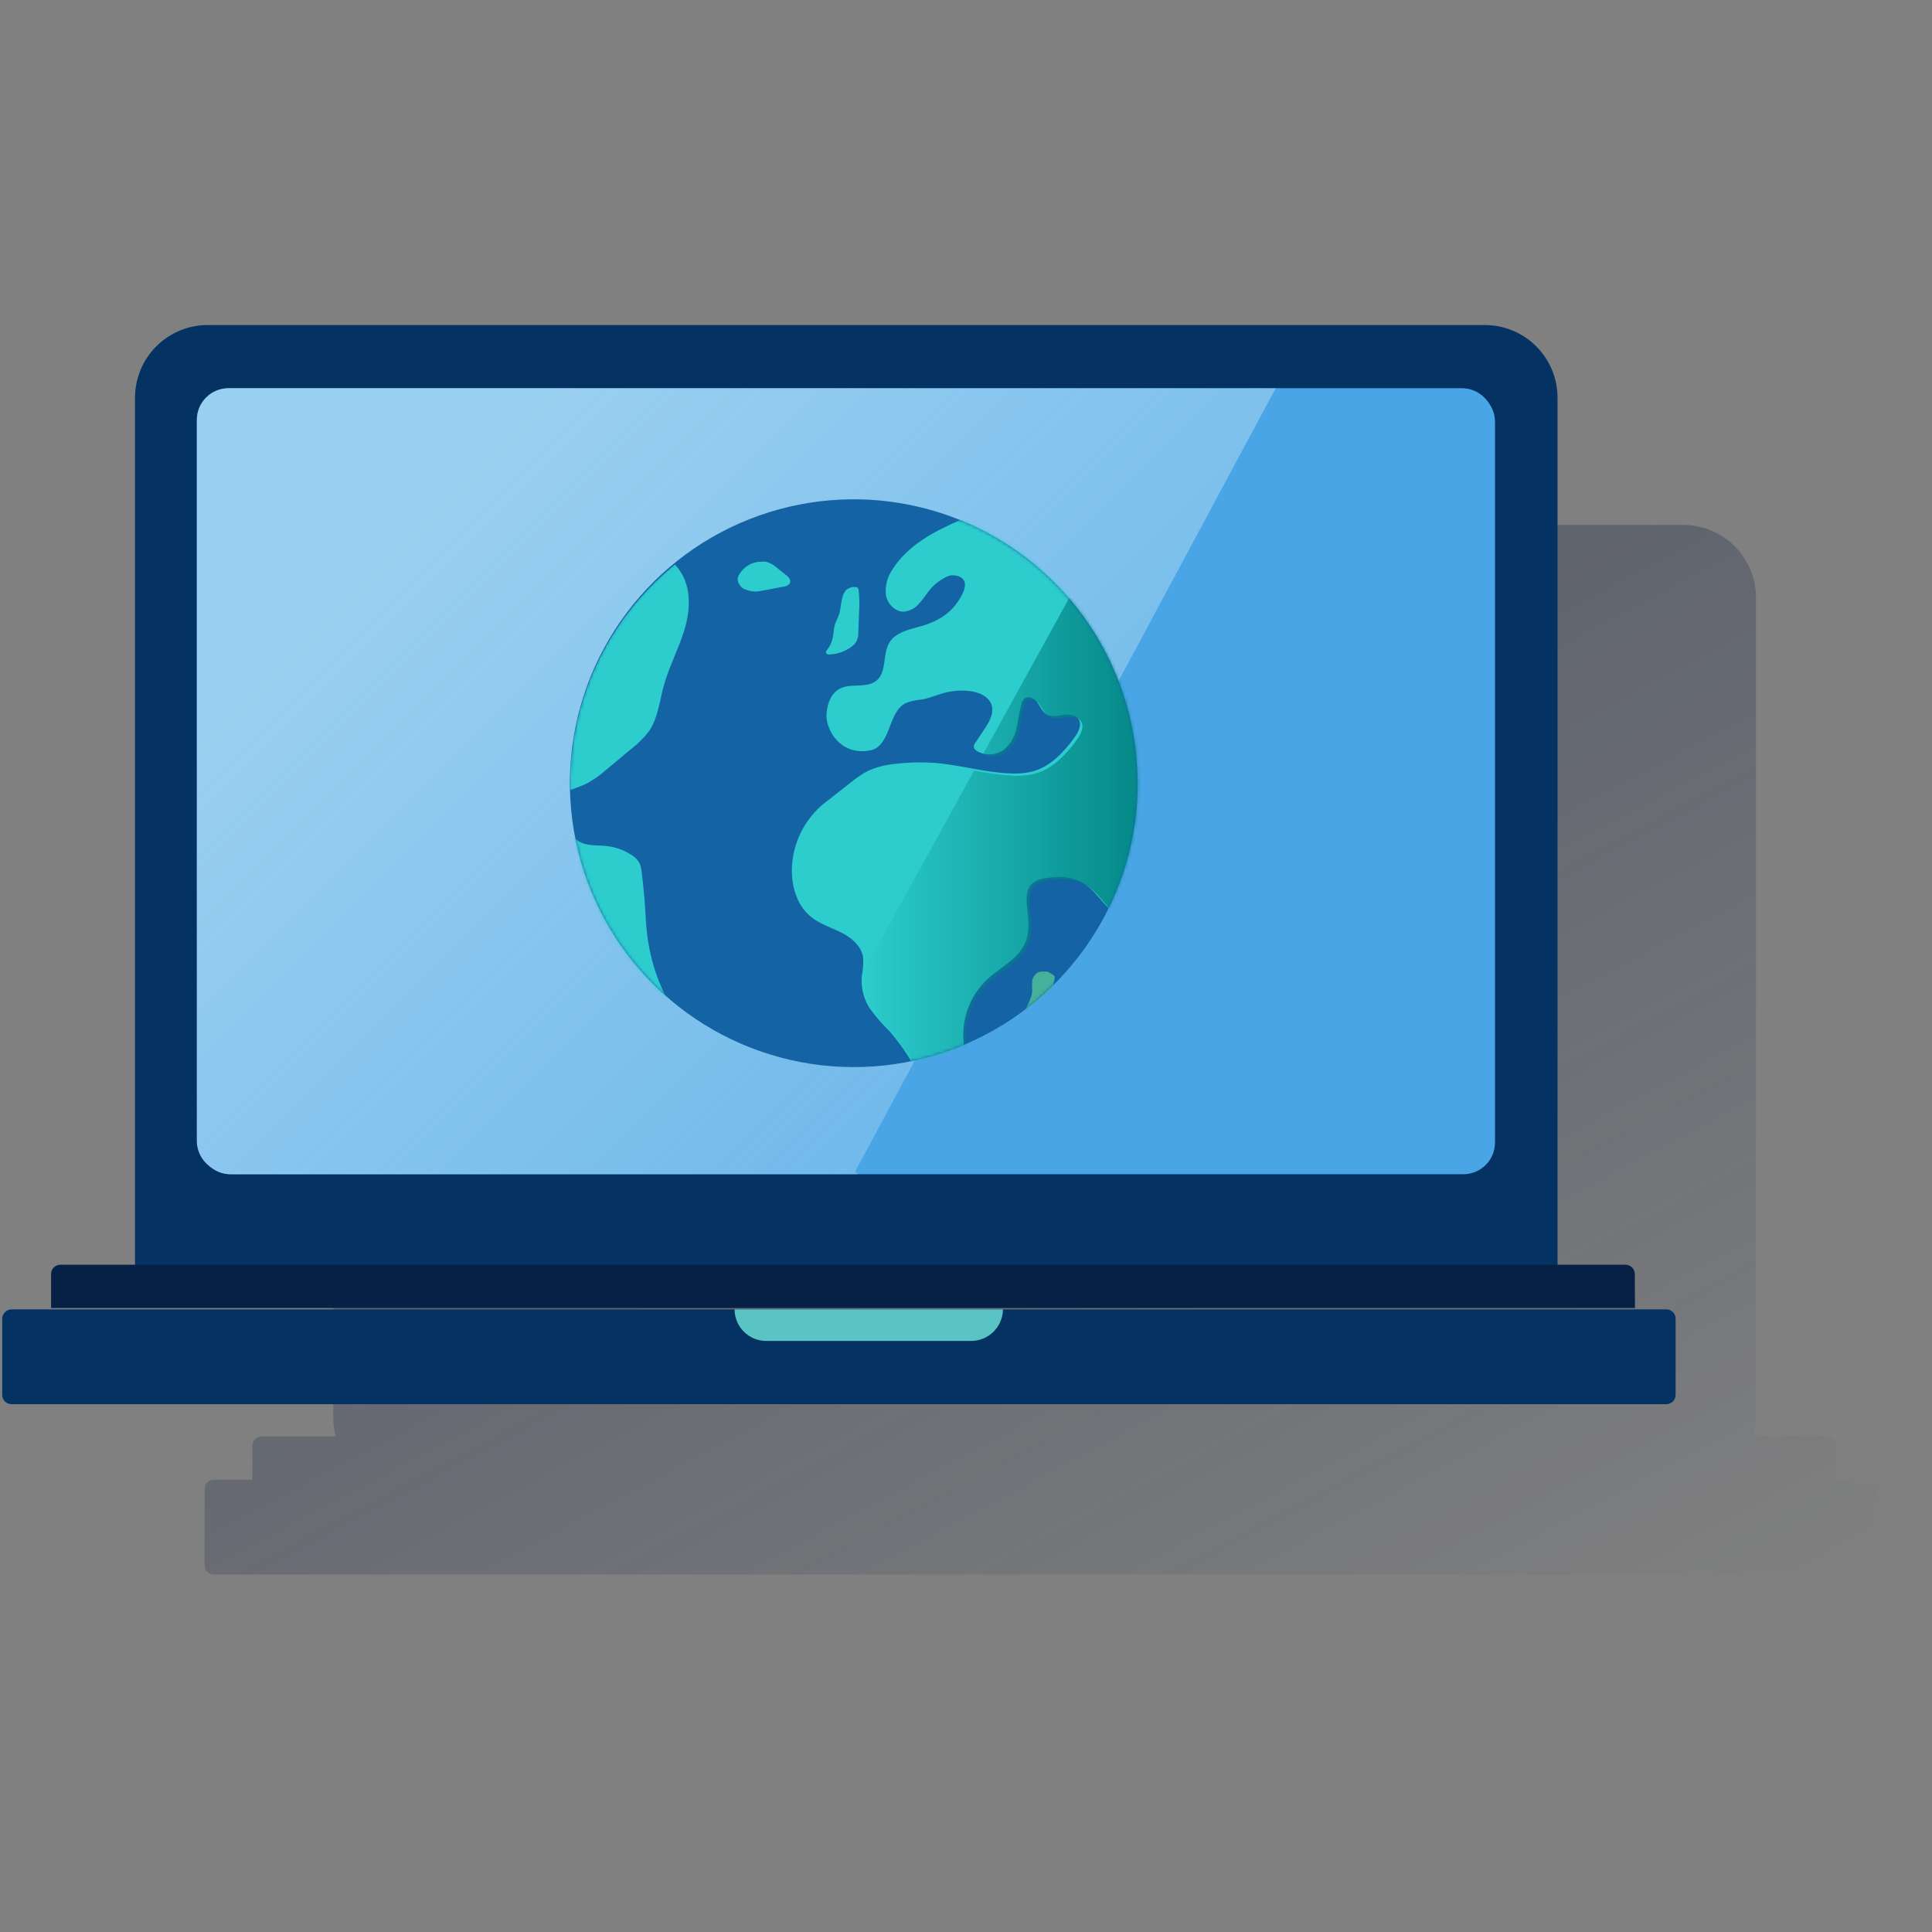
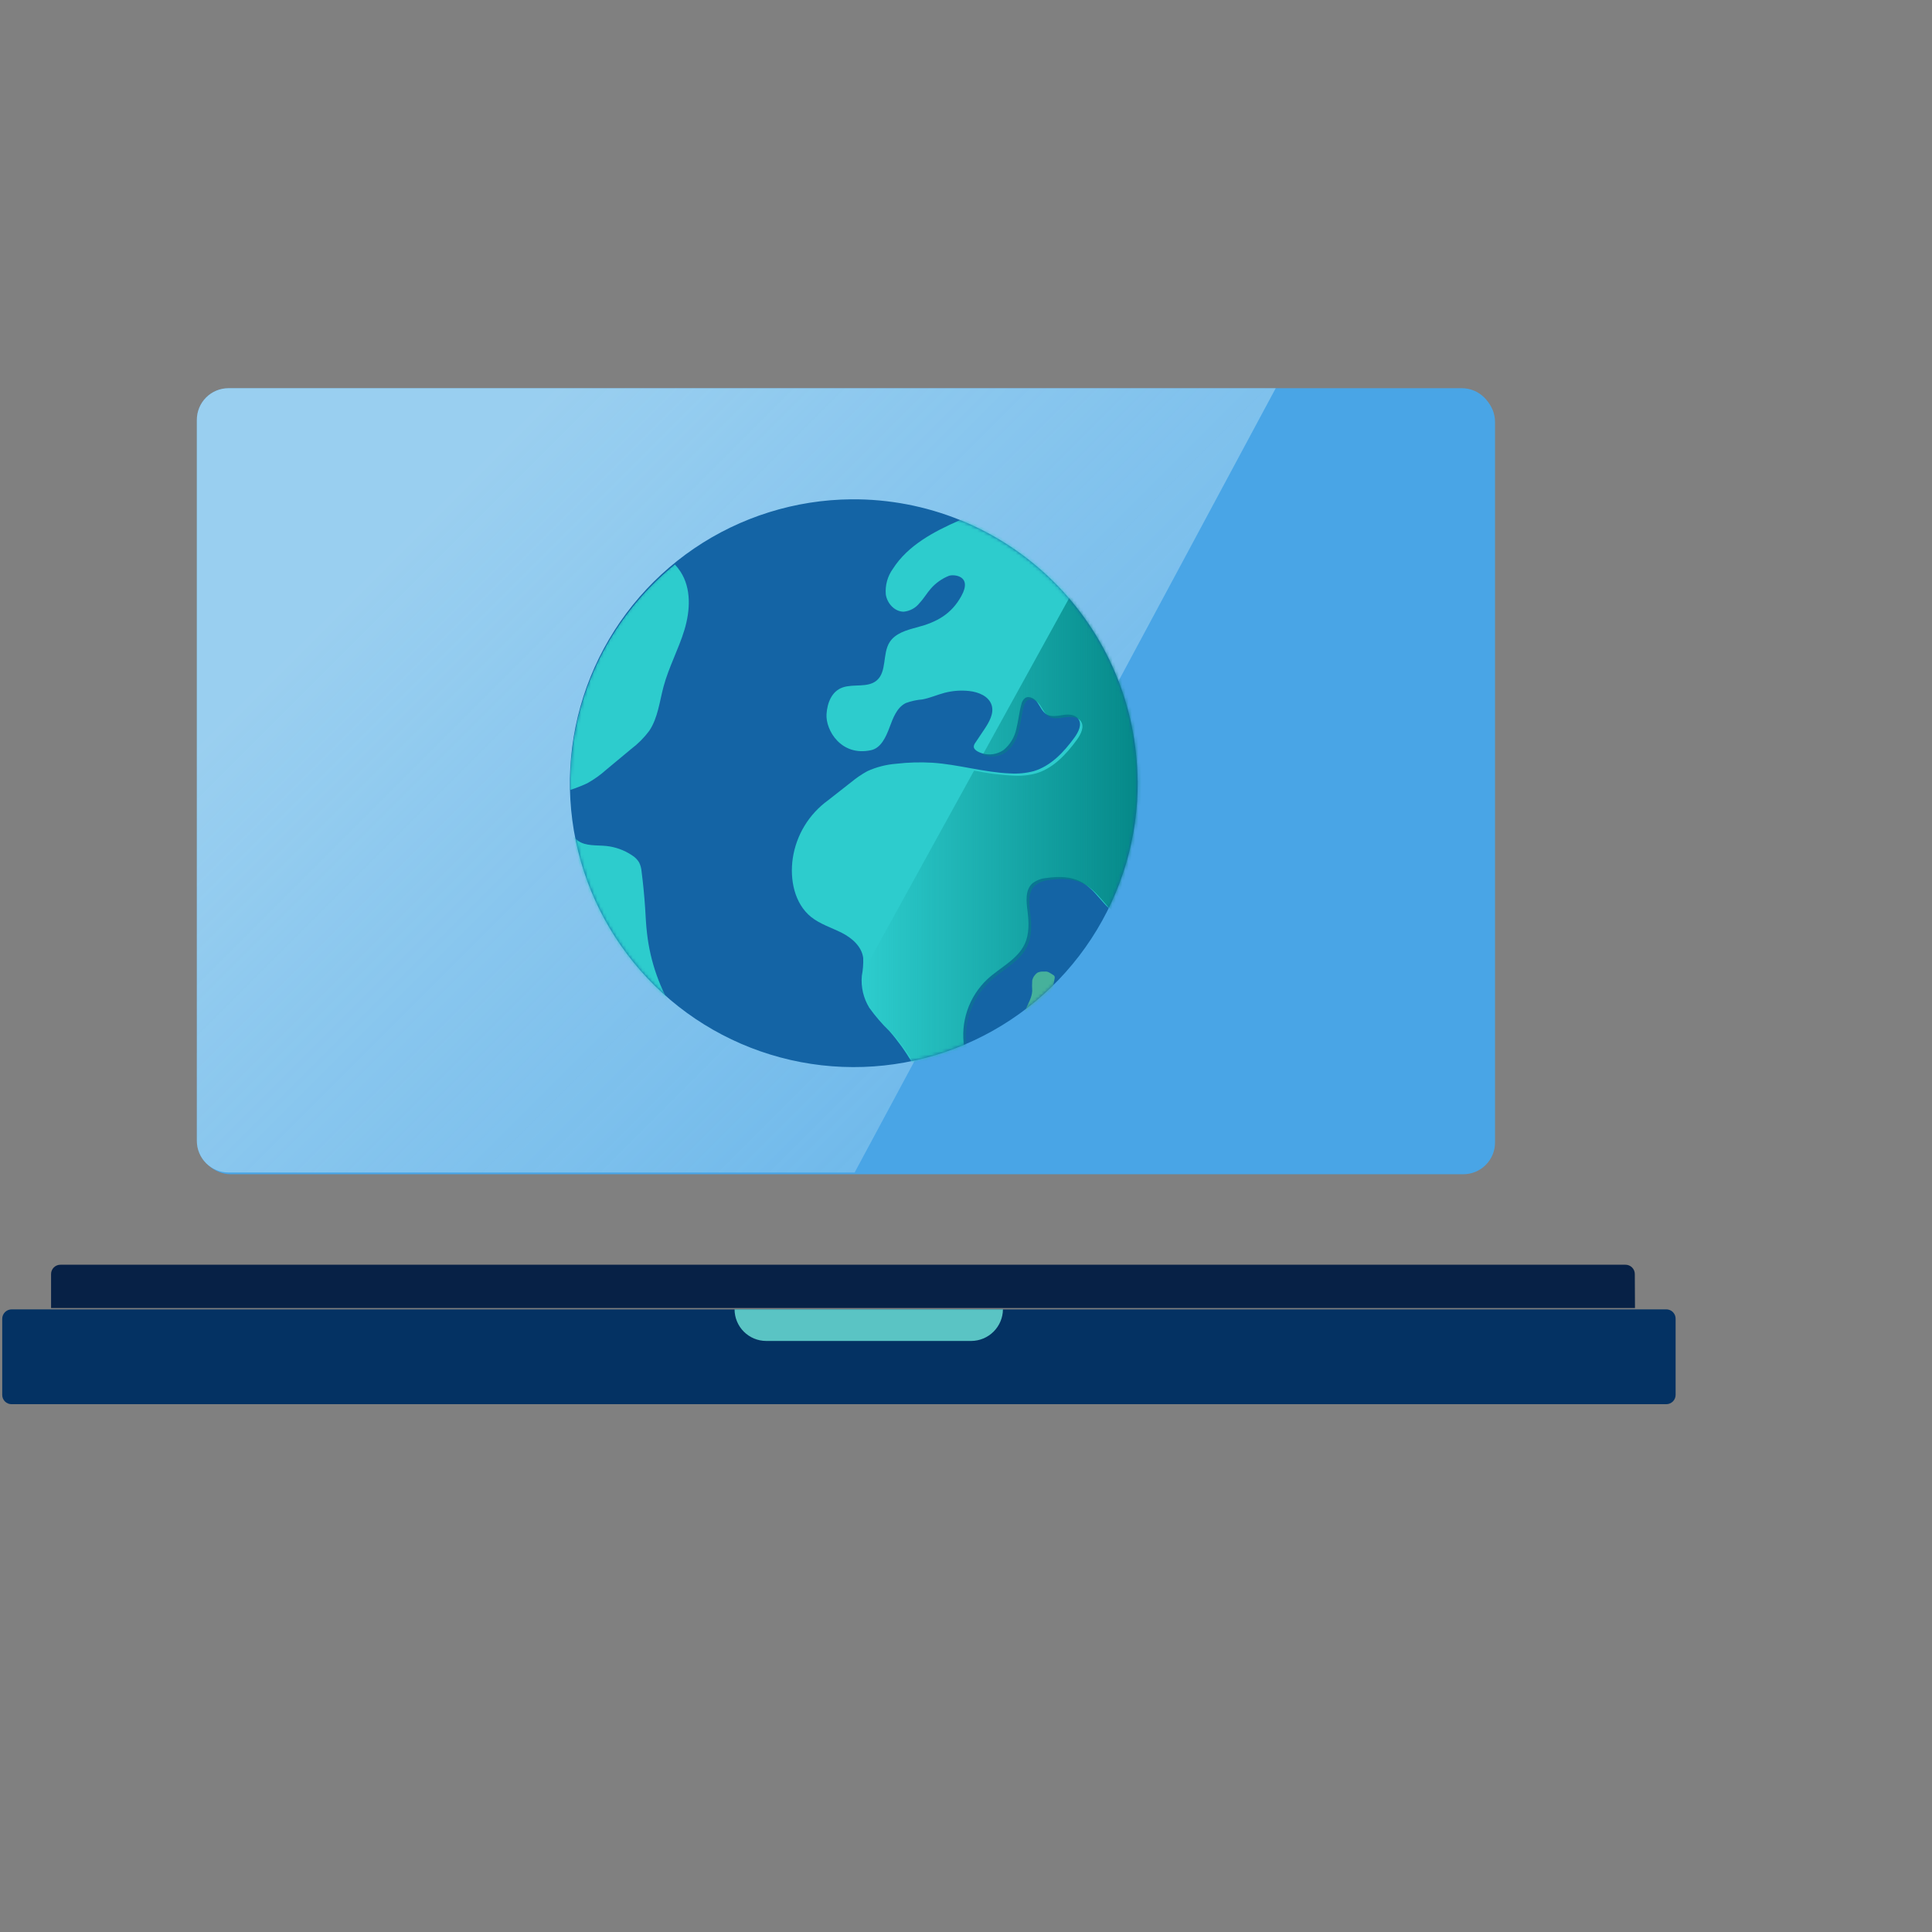
<svg xmlns="http://www.w3.org/2000/svg" width="600" height="600" viewBox="0 0 600 600" fill="none">
  <rect x="0" y="0" width="600" height="600" fill="#808080" stroke="none" />
-   <path d="M570.177 459.536V449.041C570.184 448.652 570.113 448.266 569.968 447.905C569.822 447.544 569.606 447.217 569.331 446.942C569.056 446.667 568.728 446.45 568.367 446.305C568.007 446.159 567.621 446.088 567.232 446.095H544.541C545.051 444.305 545.317 442.454 545.33 440.593V185.608C545.33 179.618 542.951 173.874 538.716 169.638C534.48 165.403 528.736 163.023 522.746 163.023H126.084C120.096 163.027 114.353 165.408 110.119 169.642C105.884 173.877 103.504 179.619 103.5 185.608V440.593C103.514 442.454 103.779 444.305 104.29 446.095H81.317C80.929 446.088 80.543 446.159 80.182 446.305C79.821 446.45 79.494 446.667 79.219 446.942C78.944 447.217 78.727 447.544 78.582 447.905C78.436 448.266 78.365 448.652 78.372 449.041V459.536H66.484C66.096 459.531 65.711 459.603 65.351 459.749C64.991 459.895 64.665 460.112 64.39 460.387C64.115 460.661 63.899 460.988 63.752 461.348C63.606 461.708 63.534 462.093 63.539 462.481V486.029C63.534 486.418 63.606 486.803 63.752 487.163C63.899 487.522 64.115 487.849 64.39 488.124C64.665 488.398 64.991 488.615 65.351 488.761C65.711 488.907 66.096 488.98 66.484 488.974H580.284C580.673 488.982 581.059 488.911 581.42 488.765C581.781 488.62 582.108 488.403 582.383 488.128C582.658 487.853 582.875 487.526 583.02 487.165C583.166 486.804 583.237 486.418 583.23 486.029V462.481C583.237 462.092 583.166 461.706 583.02 461.346C582.875 460.985 582.658 460.657 582.383 460.383C582.108 460.108 581.781 459.891 581.42 459.745C581.059 459.6 580.673 459.529 580.284 459.536H570.177Z" fill="url(#paint0_linear_1590_2704)" />
-   <path d="M64.46 100.938H461.122C467.111 100.941 472.853 103.322 477.088 107.556C481.323 111.791 483.703 117.533 483.707 123.522V399.525H41.93V123.522C41.93 117.541 44.302 111.805 48.526 107.571C52.749 103.337 58.48 100.952 64.46 100.938Z" fill="#043263" />
  <path d="M71.593 121.188H454.466C457.07 121.195 459.565 122.232 461.407 124.073C463.248 125.915 464.285 128.41 464.292 131.014V354.861C464.282 357.462 463.243 359.954 461.402 361.792C459.561 363.631 457.068 364.666 454.466 364.674H71.593C69 364.656 66.518 363.615 64.688 361.778C62.858 359.94 61.827 357.454 61.82 354.861V131.014C61.827 128.419 62.857 125.932 64.687 124.092C66.517 122.252 68.998 121.209 71.593 121.188Z" fill="#49A5E6" />
  <path d="M3.633 406.633H517.433C517.822 406.626 518.208 406.697 518.569 406.843C518.929 406.988 519.257 407.205 519.532 407.48C519.807 407.755 520.023 408.082 520.169 408.443C520.314 408.803 520.386 409.19 520.378 409.579V433.14C520.384 433.528 520.311 433.914 520.165 434.273C520.019 434.633 519.802 434.96 519.528 435.235C519.253 435.509 518.926 435.726 518.567 435.872C518.207 436.018 517.821 436.091 517.433 436.085H3.633C3.244 436.092 2.858 436.021 2.498 435.876C2.137 435.73 1.809 435.514 1.534 435.239C1.259 434.964 1.043 434.636 0.897 434.276C0.752 433.915 0.681 433.529 0.688 433.14V409.579C0.688 408.797 0.998 408.048 1.551 407.496C2.103 406.944 2.852 406.633 3.633 406.633Z" fill="#043263" />
  <path d="M507.758 406.228H15.86V395.719C15.853 395.33 15.924 394.944 16.069 394.584C16.215 394.223 16.431 393.895 16.706 393.62C16.981 393.345 17.309 393.129 17.669 392.983C18.03 392.838 18.416 392.767 18.805 392.774H504.76C505.148 392.767 505.535 392.838 505.895 392.983C506.256 393.129 506.583 393.345 506.858 393.62C507.133 393.895 507.35 394.223 507.495 394.584C507.641 394.944 507.712 395.33 507.705 395.719L507.758 406.228Z" fill="#072146" />
  <path d="M301.661 416.446H237.938C235.337 416.439 232.846 415.402 231.007 413.564C229.168 411.725 228.132 409.233 228.125 406.633H311.474C311.449 409.228 310.407 411.71 308.572 413.545C306.737 415.38 304.256 416.421 301.661 416.446Z" fill="#5AC4C4" />
-   <path opacity="0.5" d="M71.61 364.687H266.058L396.744 121.188H71.61C69.008 121.198 66.516 122.237 64.678 124.078C62.84 125.919 61.804 128.412 61.797 131.014V354.861C61.8 357.463 62.835 359.959 64.674 361.8C66.513 363.642 69.007 364.68 71.61 364.687Z" fill="url(#paint1_linear_1590_2704)" />
  <path d="M453.993 120.562H70.959C65.532 120.562 61.133 124.962 61.133 130.389V354.303C61.133 359.729 65.532 364.129 70.959 364.129H453.993C459.42 364.129 463.819 359.729 463.819 354.303V130.389C463.819 124.962 459.42 120.562 453.993 120.562Z" fill="#49A5E6" />
  <path opacity="0.5" d="M70.959 364.129H265.421L396.187 120.562H70.959C68.353 120.563 65.854 121.598 64.011 123.441C62.168 125.283 61.133 127.783 61.133 130.389V354.316C61.136 356.92 62.173 359.416 64.016 361.256C65.858 363.095 68.355 364.129 70.959 364.129Z" fill="url(#paint2_linear_1590_2704)" />
  <path d="M353.317 242.443C353.472 259.882 348.453 276.975 338.893 291.561C329.333 306.147 315.663 317.57 299.611 324.386C283.558 331.201 265.845 333.104 248.712 329.852C231.578 326.6 215.794 318.34 203.355 306.116C190.916 293.893 182.382 278.255 178.831 261.181C175.28 244.107 176.873 226.363 183.407 210.194C189.942 194.026 201.124 180.158 215.541 170.345C229.958 160.532 246.96 155.214 264.399 155.065C287.775 154.88 310.268 163.984 326.934 180.376C343.6 196.769 353.075 219.108 353.277 242.484" fill="#1464A5" />
  <mask id="mask0_1590_2704" style="mask-type:luminance" maskUnits="userSpaceOnUse" x="176" y="155" width="178" height="177">
    <path d="M353.317 242.451C353.472 259.89 348.453 276.983 338.893 291.569C329.333 306.155 315.663 317.578 299.611 324.393C283.558 331.209 265.845 333.111 248.712 329.859C231.578 326.607 215.794 318.347 203.355 306.124C190.916 293.901 182.382 278.263 178.831 261.189C175.28 244.115 176.873 226.371 183.407 210.202C189.942 194.033 201.124 180.165 215.541 170.352C229.958 160.539 246.96 155.222 264.399 155.073C287.775 154.888 310.268 163.992 326.934 180.384C343.6 196.776 353.075 219.116 353.277 242.491" fill="white" />
  </mask>
  <g mask="url(#mask0_1590_2704)">
    <path d="M324.034 301.73C323.415 301.688 322.794 301.798 322.227 302.052C321.385 302.624 320.791 303.495 320.567 304.488C320.487 305.571 320.487 306.658 320.567 307.741C320.46 309.829 319.309 311.677 318.438 313.631C318.412 313.688 318.398 313.75 318.398 313.812C318.398 313.875 318.412 313.936 318.438 313.993C318.48 314.074 318.545 314.139 318.626 314.18C319.222 314.412 319.868 314.483 320.5 314.387C321.132 314.29 321.727 314.03 322.227 313.631C323.092 313.126 323.881 312.499 324.57 311.771C326.484 309.682 327.046 306.737 327.515 303.912C327.582 303.69 327.582 303.452 327.515 303.23C327.402 302.995 327.207 302.809 326.966 302.707C326.069 302.185 325.467 301.596 324.423 301.73H324.034Z" fill="#46B19B" />
-     <path d="M262.833 183.169C260.999 185.204 261.414 188.35 260.53 190.947C260.142 192.085 259.486 193.143 259.192 194.307C258.897 195.472 258.884 196.797 258.629 198.016C258.373 199.34 257.804 200.583 256.969 201.643C256.675 202.018 256.354 202.514 256.608 202.902C256.727 203.039 256.88 203.142 257.052 203.2C257.223 203.259 257.407 203.272 257.585 203.237C260.074 203.168 262.479 202.326 264.466 200.827C265.126 200.353 265.674 199.741 266.073 199.033C266.43 198.149 266.599 197.201 266.568 196.248L266.809 189.729C266.956 187.604 266.903 185.471 266.648 183.357C266.659 183.227 266.644 183.097 266.604 182.973C266.564 182.85 266.5 182.735 266.415 182.637C266.33 182.538 266.227 182.458 266.111 182.4C265.994 182.342 265.868 182.307 265.738 182.299C265.658 182.286 265.577 182.286 265.497 182.299C264.531 182.243 263.58 182.554 262.833 183.169Z" fill="#2DCCCD" />
-     <path d="M235.806 174.46C234.549 174.568 233.335 174.972 232.263 175.637C231.191 176.302 230.29 177.21 229.635 178.289C229.343 178.737 229.155 179.244 229.086 179.775C229.115 180.55 229.39 181.297 229.871 181.906C230.352 182.515 231.015 182.954 231.763 183.161C232.766 183.566 233.843 183.748 234.923 183.697C235.606 183.639 236.286 183.541 236.958 183.402L243.45 182.171C243.805 182.15 244.15 182.052 244.463 181.883C244.775 181.714 245.046 181.479 245.258 181.194C245.373 180.933 245.42 180.648 245.394 180.365C245.368 180.081 245.271 179.809 245.11 179.574C244.768 179.123 244.351 178.734 243.879 178.422C241.844 176.91 240.063 174.821 237.56 174.406L235.806 174.46Z" fill="#2DCCCD" />
    <path d="M299.19 161.117L297.852 161.653C289.993 165.12 281.961 169.337 277.289 176.66C275.631 178.963 274.852 181.784 275.093 184.612C275.508 187.396 277.838 189.967 280.649 189.967C281.606 189.876 282.536 189.592 283.38 189.132C284.225 188.671 284.967 188.045 285.562 187.289C286.901 185.87 287.838 184.197 289.11 182.764C290.626 181.043 292.524 179.7 294.652 178.842C295.991 178.293 302.135 178.628 298.574 185.067C295.509 190.676 290.997 193.193 284.826 194.813C281.6 195.669 278.025 196.647 276.258 199.471C273.996 203.086 275.495 208.615 272.242 211.346C269.457 213.662 265.173 212.323 261.746 213.474C258.319 214.626 256.914 218.267 256.686 221.748C256.351 226.728 261.197 235.028 270.555 232.966C273.594 232.297 275.133 228.883 276.231 225.951C277.329 223.02 278.494 219.74 281.292 218.347C282.958 217.731 284.701 217.348 286.472 217.209C288.829 216.768 291.051 215.764 293.34 215.161C295.829 214.514 298.414 214.323 300.971 214.599C303.916 214.907 307.102 216.219 307.972 219.017C308.749 221.6 307.182 224.264 305.683 226.514L302.885 230.69C302.618 231.029 302.455 231.439 302.417 231.868C302.417 232.524 303.006 233.02 303.581 233.354C304.845 234.042 306.275 234.362 307.711 234.28C309.147 234.197 310.531 233.714 311.707 232.886C313.72 231.224 315.104 228.923 315.63 226.366C316.272 223.863 316.5 221.266 317.183 218.776C317.32 218.014 317.717 217.323 318.307 216.821C319.579 215.924 321.346 216.968 322.23 218.24C323.113 219.512 323.729 221.092 325.068 221.882C326.406 222.671 328.401 222.337 330.088 222.056C331.775 221.774 333.796 221.828 334.827 223.194C336.166 224.907 334.934 227.344 333.662 229.084C330.382 233.582 326.339 237.919 320.985 239.499C318.61 240.118 316.151 240.353 313.702 240.195C305.67 239.887 297.731 237.424 289.605 236.875C285.832 236.648 282.047 236.755 278.293 237.197C275.2 237.436 272.174 238.216 269.35 239.499C267.558 240.488 265.864 241.645 264.29 242.953L257.114 248.576C254.196 250.695 251.729 253.374 249.856 256.456C247.983 259.538 246.742 262.962 246.204 266.528C245.227 273.128 246.712 280.584 251.88 284.761C254.678 287.01 258.199 288.068 261.385 289.674C264.571 291.281 267.65 293.945 268.078 297.533C268.142 299.381 267.998 301.231 267.65 303.048C267.331 306.518 268.144 309.998 269.966 312.968C271.82 315.555 273.904 317.97 276.191 320.184C278.848 323.221 281.206 326.507 283.233 329.996C288.785 328.977 294.223 327.416 299.471 325.338C298.825 321.467 299.147 317.496 300.408 313.779C301.669 310.063 303.831 306.716 306.7 304.039C310.636 300.424 316.071 297.948 318.28 293.061C319.686 289.982 319.539 286.368 319.124 283.074C318.736 280.035 318.321 276.461 320.57 274.386C321.85 273.381 323.403 272.784 325.028 272.673C328.736 272.124 332.725 272.137 336.018 274.011C339.312 275.885 341.266 278.924 343.783 281.495C344.397 282.12 345.055 282.702 345.751 283.235C350.989 272.901 354.14 261.636 355.024 250.084C355.907 238.532 354.507 226.918 350.901 215.908C347.296 204.897 341.557 194.704 334.012 185.912C326.467 177.12 317.264 169.9 306.928 164.665C304.438 163.353 301.859 162.17 299.19 161.117Z" fill="#2DCCCD" />
    <path d="M188.289 239.03L196 232.617C198.142 231.002 200.044 229.091 201.649 226.941C204.327 222.925 204.822 217.865 206.08 213.193C207.7 207.155 210.752 201.586 212.56 195.602C214.367 189.618 214.742 182.71 211.301 177.489C210.799 176.718 210.23 175.992 209.601 175.32C199.318 183.65 191.047 194.192 185.403 206.161C179.759 218.131 176.888 231.219 177.003 244.452V245.362C178.825 244.76 180.613 244.058 182.358 243.26C184.489 242.08 186.479 240.66 188.289 239.03Z" fill="#2DCCCD" />
    <path d="M200.358 282.065C200.108 278.29 199.742 274.519 199.26 270.753C199.192 269.729 198.924 268.728 198.47 267.808C197.917 266.913 197.16 266.16 196.261 265.612C193.861 264.006 191.103 263.013 188.229 262.721C185.284 262.426 181.977 262.828 179.514 261.128C178.985 260.73 178.497 260.281 178.055 259.789C181.415 281.46 192.738 301.098 209.809 314.864C204.972 307.3 201.935 298.726 200.933 289.803C200.625 287.26 200.518 284.649 200.358 282.065Z" fill="#2DCCCD" />
    <path d="M332.802 184.353L305.17 234.447C306.361 234.917 307.65 235.084 308.922 234.932C310.193 234.78 311.406 234.314 312.453 233.577C314.466 231.915 315.85 229.615 316.375 227.058C317.031 224.568 317.259 221.957 317.928 219.481C318.071 218.717 318.467 218.023 319.053 217.513C320.392 216.616 322.092 217.66 322.975 218.932C323.859 220.204 324.475 221.783 325.813 222.573C327.152 223.363 329.147 223.028 330.834 222.76C332.52 222.493 334.555 222.52 335.586 223.885C336.925 225.599 335.68 228.035 334.408 229.775C331.128 234.273 327.085 238.611 321.73 240.191C319.36 240.809 316.906 241.044 314.461 240.887C310.445 240.65 306.45 240.132 302.506 239.334L268.945 300.232C268.838 301.383 268.597 302.548 268.49 303.713C268.171 307.183 268.983 310.663 270.806 313.633C272.66 316.216 274.743 318.626 277.031 320.835C279.689 323.876 282.047 327.166 284.072 330.661C289.625 329.628 295.064 328.055 300.311 325.962C299.664 322.09 299.986 318.118 301.25 314.401C302.514 310.684 304.68 307.338 307.553 304.663C311.476 301.035 316.924 298.585 319.133 293.686C320.472 290.607 320.392 287.059 319.963 283.699C319.588 280.66 319.173 277.086 321.422 274.997C322.701 274 324.249 273.408 325.867 273.297C329.575 272.748 333.565 272.762 336.858 274.636C340.151 276.51 342.119 279.549 344.622 282.119C345.237 282.745 345.894 283.326 346.59 283.86C354.7 267.839 357.729 249.725 355.272 231.938C352.816 214.15 344.99 197.535 332.842 184.312L332.802 184.353Z" fill="url(#paint3_linear_1590_2704)" />
  </g>
  <defs>
    <linearGradient id="paint0_linear_1590_2704" x1="189.255" y1="108.026" x2="428.761" y2="558.483" gradientUnits="userSpaceOnUse">
      <stop stop-color="#192647" stop-opacity="0.5" offset="0" />
      <stop offset="1" stop-color="#192647" stop-opacity="0" />
    </linearGradient>
    <linearGradient id="paint1_linear_1590_2704" x1="113.758" y1="180.505" x2="308.825" y2="284.207" gradientUnits="userSpaceOnUse">
      <stop stop-color="#EAF9FA" offset="0" />
      <stop offset="1" stop-color="#EAF9FA" stop-opacity="0.5" />
    </linearGradient>
    <linearGradient id="paint2_linear_1590_2704" x1="142.201" y1="151.505" x2="309.279" y2="318.582" gradientUnits="userSpaceOnUse">
      <stop stop-color="#EAF9FA" offset="0" />
      <stop offset="1" stop-color="#EAF9FA" stop-opacity="0.5" />
    </linearGradient>
    <linearGradient id="paint3_linear_1590_2704" x1="358.821" y1="259.75" x2="268.423" y2="259.75" gradientUnits="userSpaceOnUse">
      <stop stop-color="#028484" offset="0" />
      <stop offset="1" stop-color="#028484" stop-opacity="0" />
    </linearGradient>
  </defs>
</svg>